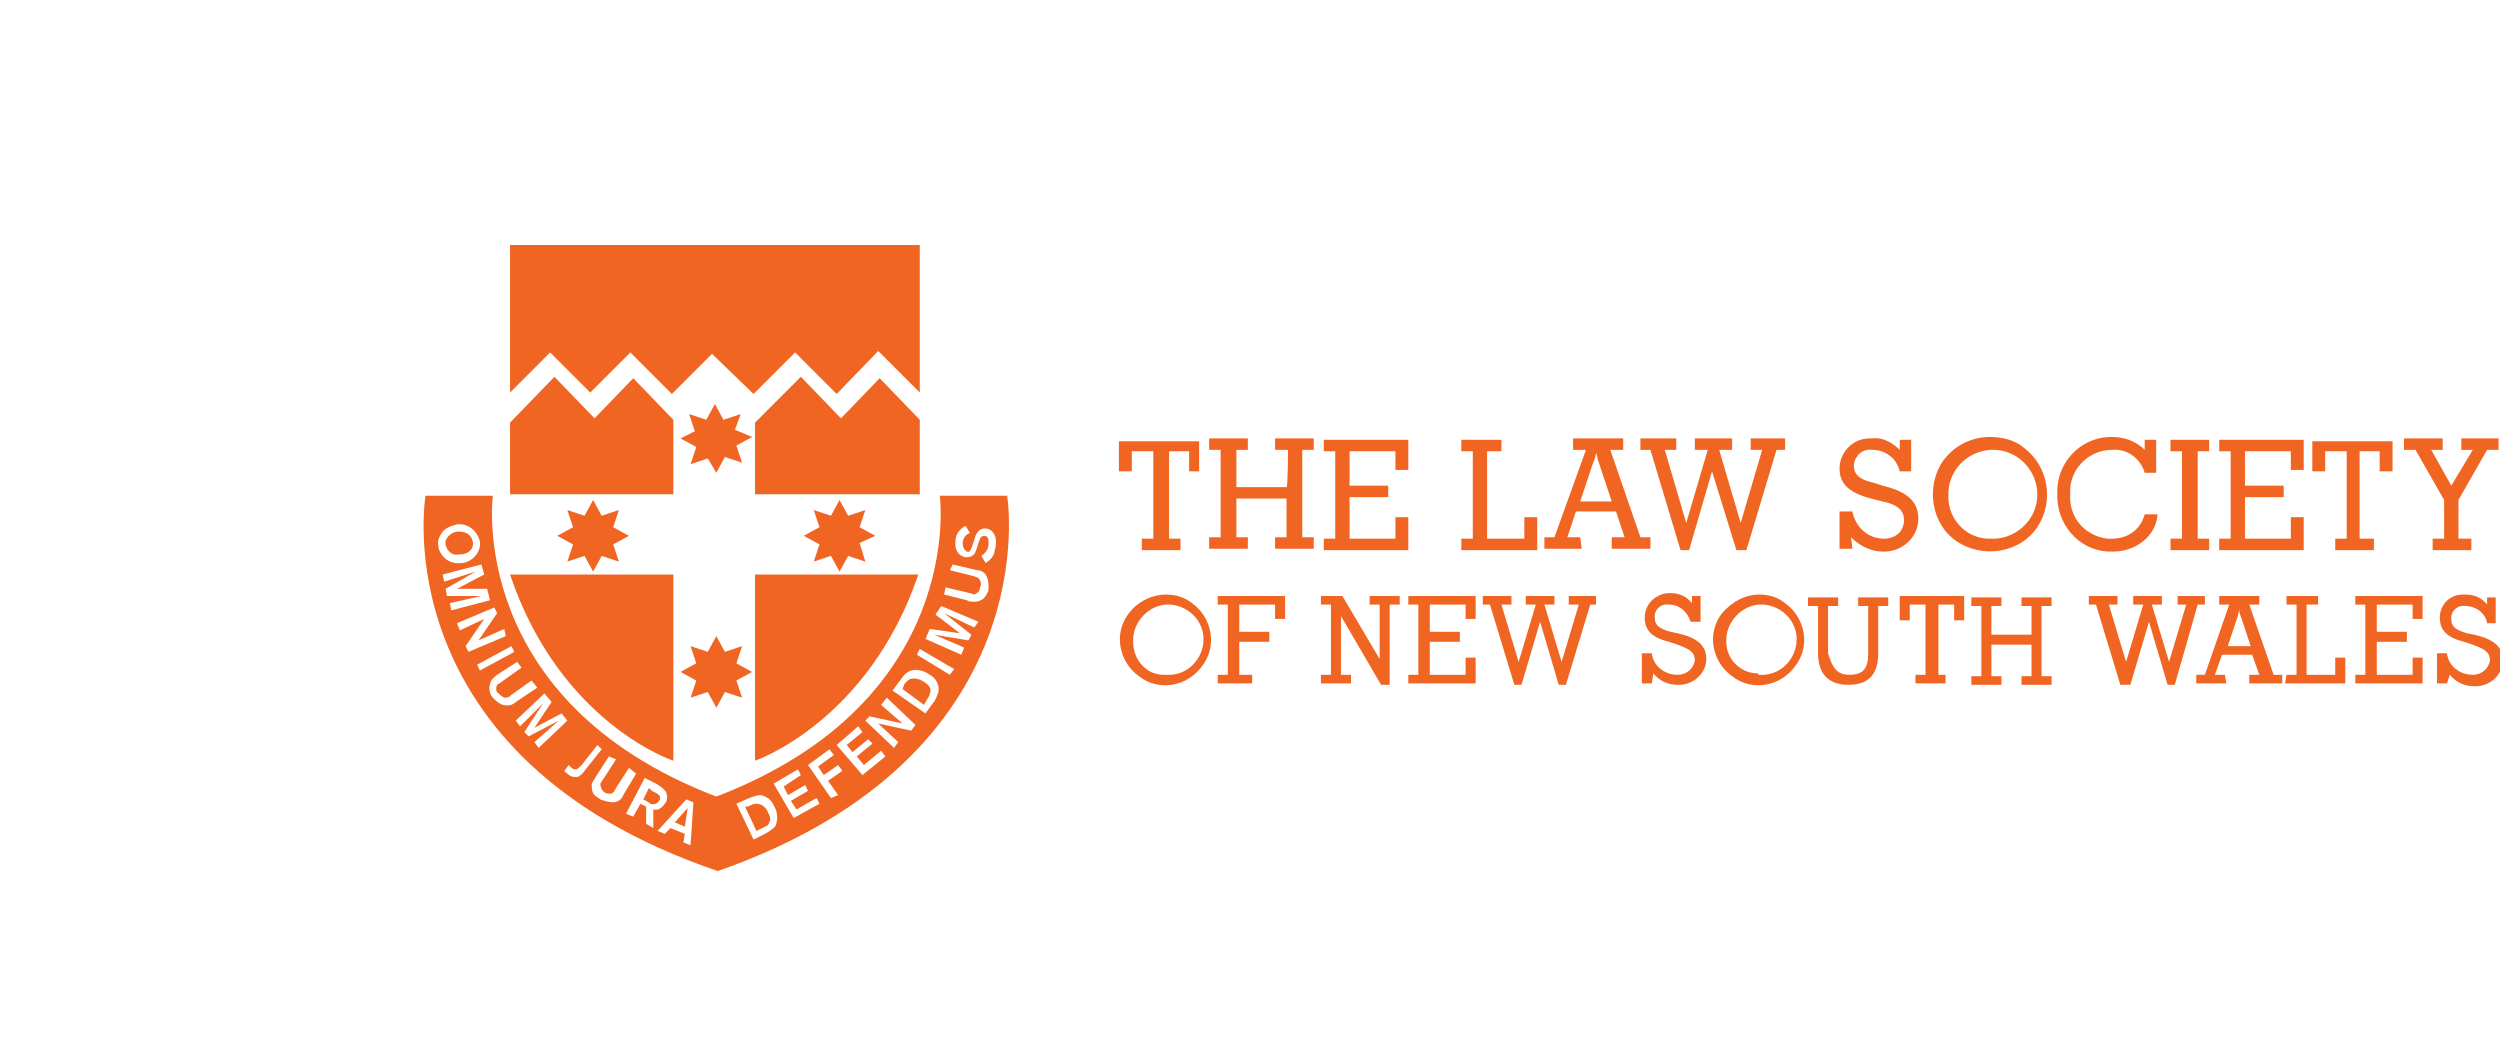
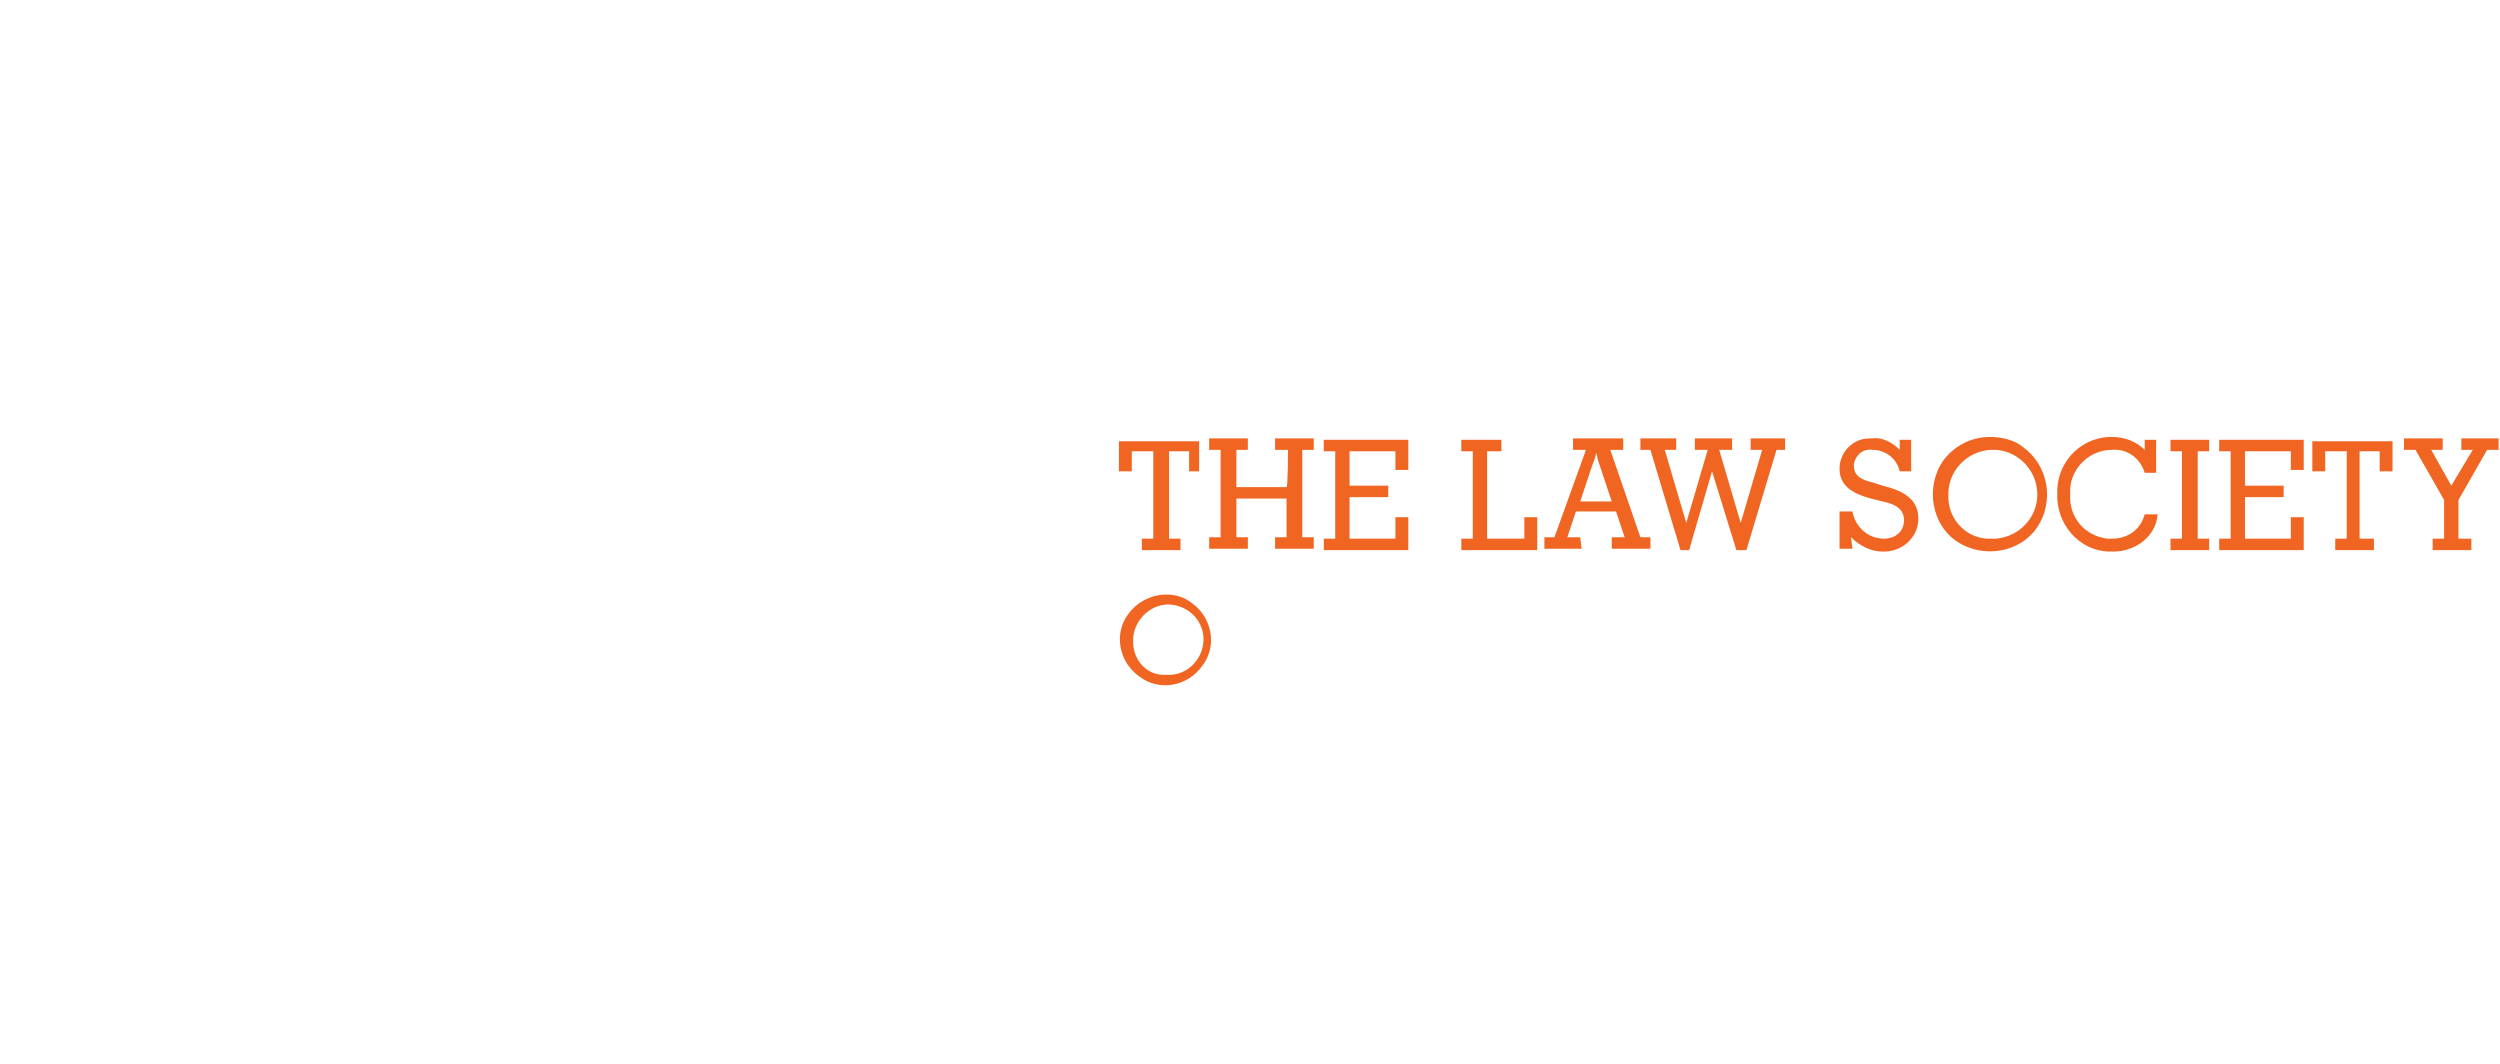
<svg xmlns="http://www.w3.org/2000/svg" version="1.1" id="Layer_1" x="0px" y="0px" viewBox="0 0 174.5 74.3" style="enable-background:new 0 0 174.5 74.3;" xml:space="preserve">
  <style type="text/css">
	.st0{fill:#F16522;}
</style>
  <title>lsnsw-logo</title>
  <g>
-     <path class="st0" d="M43.9,37.4l-1.1-0.6l0.4-1.2L42,36l-0.6-1.1L40.8,36l-1.2-0.4l0.4,1.2l-1.1,0.6l1.1,0.6l-0.4,1.2l1.2-0.4   l0.6,1.1l0.6-1.1l1.2,0.4l-0.4-1.2L43.9,37.4z M47,40.1H35.6c3.5,10.4,11.4,13,11.4,13V40.1z M35.6,29.5v5H47v-5.2l-2.8-2.9   l-2.7,2.8l-2.8-2.9L35.6,29.5z M61.3,24.5l2.9,2.9V17.1H35.6v10.3l2.8-2.8l2.8,2.8l2.8-2.8l2.9,2.9l2.8-2.8l2.9,2.8l2.9-2.9   l2.9,2.9L61.3,24.5z M47.5,46.9l1.1,0.6l-0.4,1.2l1.2-0.4l0.6,1.1l0.6-1.1l1.2,0.4l-0.4-1.2l1.1-0.6l-1.1-0.6l0.4-1.2l-1.2,0.4   l-0.6-1.1l-0.6,1.1l-1.2-0.4l0.4,1.2L47.5,46.9z M47.5,30.6l1.1,0.6l-0.4,1.2l1.2-0.4L50,33l0.6-1.1l1.2,0.4l-0.4-1.2l1.1-0.6   L51.3,30l0.4-1.1l-1.2,0.4l-0.6-1.1l-0.6,1.1l-1.2-0.4l0.4,1.2L47.5,30.6z M61.1,37.4L60,36.8l0.4-1.2L59.2,36l-0.6-1.1L58,36   l-1.2-0.4l0.4,1.2l-1.1,0.6l1.1,0.6l-0.4,1.2l1.2-0.4l0.6,1.1l0.6-1.1l1.2,0.4L60,37.9L61.1,37.4z M64.1,40.1H52.7v13   C52.7,53.1,60.6,50.4,64.1,40.1 M52.7,29.5v5h11.5v-5.2l-2.8-2.9l-2.7,2.8l-2.8-2.9L52.7,29.5z M33,37.8c-0.1-0.5-0.5-0.7-1-0.7   s-1,0.5-0.9,0.9c0.1,0.5,0.5,0.8,0.9,0.7c0,0,0,0,0.1,0C32.6,38.7,33.1,38.4,33,37.8 M46,55.9c0.1-0.1,0.1-0.3,0-0.4   c-0.1-0.1-0.3-0.2-0.5-0.3L45.3,55l-0.4,0.8l0.2,0.1l0.3,0.2C45.6,56.2,45.9,56.1,46,55.9C46,55.9,46,55.9,46,55.9 M47.8,57.7   l0.2-1.3l-0.9,1L47.8,57.7z M53.6,57.6c0.1-0.2,0.3-0.4,0-0.9c-0.1-0.3-0.4-0.6-0.8-0.6c-0.2,0-0.4,0.1-0.6,0.2L52,56.3l0.8,1.7   l0.2-0.1C53.2,57.8,53.4,57.7,53.6,57.6 M64.5,47.6c-0.3-0.2-0.6-0.3-1-0.2c-0.1,0.1-0.2,0.1-0.4,0.4L63,48.1l1.5,1.1l0.1-0.2   c0.1-0.2,0.3-0.4,0.3-0.6C65,48.2,65,47.9,64.5,47.6 M69.5,38.1c0,0.2-0.1,0.3-0.1,0.5c-0.1,0.3-0.3,0.5-0.6,0.7l-0.3-0.5   c0.3-0.2,0.5-0.5,0.5-0.8c0-0.1,0-0.2,0-0.3c0-0.1-0.1-0.3-0.3-0.3c-0.1,0-0.3,0.1-0.3,0.2c0,0.1-0.1,0.2-0.1,0.3l-0.1,0.3   c0,0.1-0.1,0.2-0.1,0.3c-0.1,0.3-0.4,0.4-0.7,0.4c-0.5-0.1-0.8-0.5-0.7-1.2c0-0.4,0.3-0.8,0.7-1l0.3,0.5c-0.3,0.1-0.5,0.4-0.5,0.7   c0,0.3,0.1,0.5,0.3,0.6s0.3-0.2,0.4-0.5l0.1-0.3c0.1-0.4,0.3-0.9,0.9-0.8C69.4,37,69.6,37.6,69.5,38.1 M66.5,39.4l1.7,0.4   c0.3,0,0.6,0.2,0.7,0.5c0.1,0.3,0.1,0.5,0.1,0.8c0,0.2-0.1,0.3-0.2,0.5C68.6,41.9,68.3,42,68,42c-0.2,0-0.4,0-0.5-0.1l-1.6-0.4   L66,41l1.7,0.4c0.1,0,0.2,0.1,0.3,0.1c0.2-0.1,0.4-0.2,0.4-0.5c0.1-0.2,0.1-0.3,0-0.5c-0.1-0.2-0.2-0.2-0.5-0.3l-1.6-0.4L66.5,39.4   z M65.7,42.3l2.6,1.1L68,43.8l-2.1-1l1.9,1.5l-0.2,0.4l-2.4-0.4l2.1,0.9l-0.2,0.5l-2.5-1.1l0.3-0.7l2.1,0.3l-1.7-1.3L65.7,42.3z    M64.2,45.3l2.4,1.4l-0.3,0.4L64,45.7L64.2,45.3z M63.6,46.8c0.4-0.1,0.9,0,1.3,0.3c0.4,0.2,0.7,0.7,0.6,1.2   c-0.1,0.3-0.2,0.6-0.4,0.8l-0.5,0.7l-2.3-1.6l0.6-0.8C63.1,47.1,63.3,46.9,63.6,46.8 M61.9,48.7l2,1.9L63.6,51l-2.3-0.5l1.4,1.3   l-0.3,0.4l-2-1.9l0.3-0.3l2.3,0.5l-1.5-1.3L61.9,48.7z M60.2,51.1l-1.1,0.9l0.4,0.5l1.1-0.9l0.3,0.3l-1.1,0.9l0.5,0.6l1.2-1   l0.3,0.4l-1.6,1.3L58.4,52l1.5-1.3L60.2,51.1z M58.2,52.7l-1.1,0.8l0.4,0.6l1-0.7l0.3,0.4l-1,0.7l0.7,1L58,55.7l-1.6-2.3l1.5-1.1   L58.2,52.7z M54.7,54.9l0.3,0.6l1.2-0.7l0.2,0.4l-1.2,0.7l0.4,0.6l1.4-0.8l0.2,0.4l-1.8,1l-1.4-2.4l1.7-1l0.2,0.4L54.7,54.9z    M54.1,56.4c0.2,0.4,0.2,0.9,0,1.3c-0.2,0.2-0.5,0.4-0.7,0.5l-0.8,0.4l-1.2-2.5l0.9-0.4c0.3-0.1,0.5-0.2,0.8-0.2   C53.6,55.6,53.9,55.9,54.1,56.4 M48.4,56L48.2,59l-0.5-0.2l0.1-0.6l-1-0.4l-0.4,0.4l-0.5-0.2l2-2.2L48.4,56z M46.4,56.1   c-0.2,0.3-0.5,0.5-0.8,0.4v1.3l-0.5-0.3v-1.2l-0.4-0.2l-0.5,0.9l-0.5-0.2l1.3-2.5l0.8,0.4c0.3,0.2,0.5,0.3,0.7,0.6   C46.6,55.6,46.6,55.9,46.4,56.1 M44.4,54l-0.9,1.5c-0.1,0.3-0.4,0.5-0.7,0.5c-0.3,0-0.6-0.1-0.9-0.2c-0.1-0.1-0.3-0.2-0.4-0.3   c-0.2-0.2-0.2-0.5-0.2-0.8c0.1-0.2,0.2-0.3,0.3-0.5l0.9-1.4L43,53l-0.9,1.4c-0.1,0.1-0.1,0.2-0.2,0.3c0,0.2,0.1,0.5,0.3,0.6   c0.1,0.1,0.3,0.1,0.4,0.1c0.2,0,0.3-0.2,0.4-0.4l0.9-1.4L44.4,54z M42,52.3l-1.2,1.5c-0.1,0.2-0.3,0.3-0.4,0.4   c-0.3,0.1-0.6,0-0.8-0.2c-0.1-0.1-0.2-0.1-0.2-0.2l0.3-0.4c0.1,0.1,0.1,0.1,0.2,0.2c0.1,0.1,0.2,0.1,0.3,0.1c0.1,0,0.2-0.1,0.4-0.3   l1.1-1.4L42,52.3z M39.6,50.3l-2,1.9l-0.3-0.4l1.7-1.5l-2.1,1.1l-0.3-0.3l1.3-2l-1.6,1.6l-0.3-0.4l2-1.9l0.5,0.6l-1.2,1.8l1.9-1   L39.6,50.3z M37.5,48L36,49c-0.2,0.2-0.5,0.3-0.9,0.2c-0.3-0.1-0.5-0.3-0.7-0.5c-0.1-0.1-0.2-0.3-0.2-0.4c-0.1-0.3,0-0.6,0.1-0.8   c0.1-0.2,0.3-0.3,0.4-0.4l1.4-0.9l0.3,0.4l-1.4,1c-0.1,0.1-0.2,0.1-0.3,0.2c-0.1,0.2-0.1,0.5,0.1,0.6c0.1,0.1,0.2,0.2,0.4,0.3   c0.2,0,0.3,0,0.5-0.2l1.4-1L37.5,48z M35.9,45.5l-2.4,1.3l-0.2-0.4l2.4-1.3L35.9,45.5z M35.3,44.4l-2.6,1.1l-0.2-0.4l1.3-1.9   L32.1,44l-0.2-0.5l2.6-1.1l0.2,0.4l-1.3,1.9l1.8-0.8L35.3,44.4z M34.2,41.9l-2.7,0.7l-0.1-0.5l2.2-0.5h-2.4l-0.1-0.5l2.1-1.2   L31,40.6l-0.1-0.5l2.7-0.7l0.2,0.7l-1.9,1h2.1L34.2,41.9z M33.5,37.8c0.1,0.7-0.5,1.4-1.2,1.5c0,0-0.1,0-0.1,0   c-0.7,0.1-1.4-0.3-1.6-1.1c0,0,0-0.1,0-0.1c-0.1-0.4,0.1-0.7,0.3-1c0.3-0.3,0.6-0.4,1-0.5C32.6,36.5,33.3,37,33.5,37.8   C33.5,37.7,33.5,37.8,33.5,37.8 M70.3,34.6h-4.7c0,0,1.9,14.3-15.6,21c-17.5-6.7-15.6-21-15.6-21h-4.7c0,0-3.1,18.2,20.4,26.2   C73.3,52.7,70.3,34.6,70.3,34.6" />
    <path class="st0" d="M82.4,37.6v0.8h-2.7v-0.8h0.8v-6.1h-1.5v1.4h-0.9v-2.1h5.6v2.1H83v-1.4h-1.4v6.1   C81.5,37.6,82.4,37.6,82.4,37.6z M89.9,31.4H89v-0.8h2.7v0.8h-0.8v6.1h0.8v0.8H89v-0.8h0.8v-2.7h-3.5v2.7h0.8v0.8h-2.7v-0.8h0.8   v-6.1h-0.8v-0.8h2.7v0.8h-0.8V34h3.5C89.9,34,89.9,31.4,89.9,31.4z M92.4,37.6h0.8v-6.1h-0.8v-0.8h5.9v2.1h-0.9v-1.3h-3.2v2.4h2.7   v0.8h-2.7v2.9h3.2v-1.5h0.9v2.3h-5.9C92.4,38.3,92.4,37.6,92.4,37.6z M102,37.6h0.8v-6.1H102v-0.8h2.8v0.8h-1v6.1h2.6v-1.5h0.9v2.3   H102V37.6z M110.4,38.3h-2.6v-0.8h0.7l2.2-6.1h-0.9v-0.8h3.5v0.8h-0.9l2.1,6.1h0.7v0.8h-2.7v-0.8h0.9l-0.6-1.8H110l-0.6,1.8h0.9   L110.4,38.3z M112.5,35l-0.9-2.7c-0.1-0.2-0.1-0.5-0.2-0.7c0,0.2-0.1,0.5-0.2,0.7l-0.9,2.7H112.5z M117.3,38.4l-2.1-7h-0.7v-0.8   h2.5v0.8h-0.8l1.5,5.1l1.5-5.1h-0.9v-0.8h2.6v0.8H120l1.5,5.1l1.5-5.1h-0.8v-0.8h2.4v0.8H124l-2.1,7h-0.7l-1.7-5.5l-1.6,5.5H117.3z    M129.3,38.3h-0.9v-2.6h0.9c0.2,1.1,1.1,1.9,2.2,1.9c0.8,0,1.4-0.5,1.4-1.3c0,0,0,0,0,0c0-0.7-0.5-1.1-1.5-1.3l-0.8-0.2   c-1.5-0.4-2.2-1-2.2-2.1c0-1.1,0.9-2.1,2.1-2.1c0.1,0,0.2,0,0.2,0c0.7-0.1,1.4,0.3,1.9,0.8v-0.7h0.8v2.2h-0.8   c-0.2-0.9-1-1.5-1.9-1.5c-0.7-0.1-1.2,0.4-1.3,1c0,0,0,0.1,0,0.1c0,0.7,0.5,1,1.4,1.2l0.6,0.2c1.7,0.4,2.5,1.1,2.5,2.3   c0,1.3-1.1,2.3-2.4,2.3c0,0-0.1,0-0.1,0c-0.8,0-1.6-0.4-2.2-1L129.3,38.3z M138.9,30.5c0.8,0,1.7,0.2,2.3,0.7   c1.8,1.3,2.2,3.8,1,5.6s-3.8,2.2-5.6,1s-2.2-3.8-1-5.6C136.4,31.1,137.6,30.5,138.9,30.5 M138.9,37.6c1.7,0.1,3.2-1.2,3.3-2.9   s-1.2-3.2-2.9-3.3s-3.2,1.2-3.3,2.9c0,0.1,0,0.1,0,0.2c-0.1,1.6,1.1,3,2.7,3.1C138.7,37.6,138.8,37.6,138.9,37.6 M147.5,38.5   c-2.1,0.1-3.8-1.6-3.9-3.7c0-0.1,0-0.2,0-0.3c-0.1-2.1,1.5-3.9,3.6-4c0.1,0,0.2,0,0.2,0c0.9,0,1.7,0.3,2.3,0.9v-0.7h0.8V33h-0.8   c-0.3-1-1.2-1.7-2.3-1.6c-1.5,0-2.8,1.2-2.9,2.7c0,0.1,0,0.2,0,0.4c-0.1,1.6,1,2.9,2.6,3.1c0.1,0,0.2,0,0.3,0c1.1,0,2-0.6,2.3-1.7   h0.9C150.5,37.4,149.1,38.5,147.5,38.5" />
    <path class="st0" d="M154.2,37.6v0.8h-2.7v-0.8h0.8v-6.1h-0.8v-0.8h2.7v0.8h-0.8v6.1H154.2z M154.9,37.6h0.8v-6.1h-0.8v-0.8h5.9   v2.1h-0.9v-1.3h-3.2v2.4h2.7v0.8h-2.7v2.9h3.2v-1.5h0.9v2.3h-5.9C154.9,38.3,154.9,37.6,154.9,37.6z M165.7,37.6v0.8H163v-0.8h0.8   v-6.1h-1.5v1.4h-0.9v-2.1h5.6v2.1h-0.9v-1.4h-1.4v6.1L165.7,37.6L165.7,37.6z M172.5,37.6v0.8h-2.7v-0.8h0.8v-2.7l-2-3.5h-0.8v-0.8   h2.7v0.8h-0.8l1.4,2.5l1.5-2.5h-0.8v-0.8h2.6v0.8h-0.8l-2,3.5v2.7L172.5,37.6L172.5,37.6z M81.4,41.5c0.7,0,1.3,0.2,1.8,0.6   c1.4,1,1.8,3,0.7,4.4c-1,1.4-3,1.8-4.4,0.7c-1.4-1-1.8-3-0.7-4.4C79.4,42,80.4,41.5,81.4,41.5 M81.4,47.1c1.4,0.1,2.5-1,2.6-2.3   c0.1-1.4-1-2.5-2.3-2.6s-2.5,1-2.6,2.3c0,0,0,0.1,0,0.1C79,46,80,47.1,81.2,47.1C81.3,47.1,81.3,47.1,81.4,47.1" />
-     <path class="st0" d="M85,47.1h0.7v-4.9H85v-0.6h4.7v1.6h-0.7v-1h-2.5v1.9h2.1v0.7h-2.1v2.3h0.9v0.6H85V47.1z M94.3,47.1v0.6h-2.1   v-0.6h0.7v-4.9h-0.7v-0.6h1.5l2.6,4.4v-3.8h-0.7v-0.6h2.1v0.6H97v5.6h-0.6l-2.8-4.8v4.1C93.6,47.1,94.3,47.1,94.3,47.1z M98.3,47.1   H99v-4.9h-0.7v-0.6h4.7v1.6h-0.7v-1h-2.5v1.9h2.1v0.7h-2.1v2.3h2.5v-1.2h0.7v1.8h-4.7C98.3,47.7,98.3,47.1,98.3,47.1z M105.7,47.8   l-1.7-5.6h-0.5v-0.6h2v0.6h-0.7l1.2,4l1.2-4h-0.7v-0.6h2v0.6h-0.7l1.2,4l1.2-4h-0.7v-0.6h1.9v0.6H111l-1.7,5.6h-0.5l-1.3-4.4   l-1.3,4.4H105.7z M115.3,47.7h-0.7v-2.1h0.7c0.1,0.9,0.9,1.5,1.8,1.5c0.6,0,1.1-0.4,1.2-1c0,0,0,0,0,0c0-0.6-0.4-0.8-1.2-1.1   l-0.6-0.2c-1.2-0.3-1.7-0.8-1.7-1.7c0-0.9,0.7-1.6,1.6-1.7c0.1,0,0.1,0,0.2,0c0.6,0,1.1,0.2,1.5,0.7v-0.5h0.6v1.8H118   c-0.2-0.7-0.8-1.2-1.5-1.2c-0.5-0.1-1,0.3-1,0.8c0,0,0,0,0,0.1c0,0.6,0.4,0.8,1.1,1l0.5,0.1c1.3,0.3,2,0.8,2,1.8   c0,1-0.9,1.8-1.9,1.8c0,0-0.1,0-0.1,0c-0.7,0-1.3-0.3-1.7-0.8L115.3,47.7z M122.8,41.5c0.7,0,1.3,0.2,1.8,0.6c1.4,1,1.8,3,0.7,4.4   c-1,1.4-3,1.8-4.4,0.7c-1.4-1-1.8-3-0.7-4.4C120.9,42,121.8,41.5,122.8,41.5 M122.8,47.1c1.4,0.1,2.5-1,2.6-2.3   c0.1-1.4-1-2.5-2.3-2.6s-2.5,1-2.6,2.3c0,0,0,0.1,0,0.1c-0.1,1.3,0.9,2.4,2.2,2.4C122.7,47.1,122.8,47.1,122.8,47.1 M129.1,47.1   c1,0,1.3-0.5,1.3-1.5v-3.3h-0.7v-0.6h2.1v0.6h-0.7v3.3c0,1.5-0.7,2.2-2.1,2.2s-2.1-0.8-2.1-2.2v-3.3h-0.7v-0.6h2.1v0.6h-0.7v3.3   C127.9,46.6,128.2,47.1,129.1,47.1" />
-     <path class="st0" d="M135.8,47.1v0.6h-2.1v-0.6h0.7v-4.9h-1.1v1.1h-0.7v-1.7h4.5v1.7h-0.7v-1.1h-1.1v4.9H135.8L135.8,47.1z    M141.8,42.3h-0.7v-0.6h2.1v0.6h-0.7v4.9h0.7v0.6h-2.1v-0.6h0.7V45H139v2.2h0.7v0.6h-2.1v-0.6h0.7v-4.9h-0.7v-0.6h2.1v0.6H139v2   h2.8C141.8,44.3,141.8,42.3,141.8,42.3z M148,47.8l-1.7-5.6h-0.5v-0.6h2v0.6h-0.6l1.2,4l1.2-4h-0.7v-0.6h2v0.6h-0.7l1.2,4l1.2-4   H152v-0.6h1.9v0.6h-0.5l-1.6,5.6h-0.5l-1.3-4.4l-1.3,4.4H148L148,47.8z M155.4,47.7h-2.1v-0.6h0.6l1.7-4.9h-0.7v-0.6h2.8v0.6H157   l1.7,4.9h0.6v0.6H157v-0.6h0.7l-0.5-1.4h-2.1l-0.5,1.4h0.7L155.4,47.7z M157.1,45.1l-0.7-2.1c-0.1-0.2-0.1-0.4-0.1-0.5   c0,0.2-0.1,0.4-0.1,0.5l-0.7,2.1H157.1z M159.6,47.1h0.7v-4.9h-0.7v-0.6h2.2v0.6h-0.8v4.9h2v-1.2h0.7v1.8h-4.2L159.6,47.1   L159.6,47.1z M164.4,47.1h0.7v-4.9h-0.7v-0.6h4.7v1.6h-0.7v-1h-2.5v1.9h2.1v0.7h-2.1v2.3h2.5v-1.2h0.7v1.8h-4.7   C164.4,47.7,164.4,47.1,164.4,47.1z M170.8,47.7h-0.7v-2.1h0.7c0.1,0.9,0.9,1.5,1.8,1.5c0.6,0,1.1-0.4,1.2-1c0,0,0,0,0,0   c0-0.6-0.4-0.8-1.2-1.1l-0.6-0.2c-1.2-0.3-1.7-0.8-1.7-1.7c0-0.9,0.7-1.6,1.6-1.6c0.1,0,0.1,0,0.2,0c0.6,0,1.1,0.2,1.5,0.7v-0.5   h0.6v1.8h-0.6c-0.1-0.7-0.8-1.2-1.5-1.2c-0.5-0.1-1,0.3-1,0.8c0,0,0,0,0,0.1c0,0.6,0.4,0.8,1.1,1l0.5,0.1c1.3,0.3,2,0.8,2,1.8   c0,1-0.9,1.8-1.9,1.8c0,0-0.1,0-0.1,0c-0.7,0-1.3-0.3-1.7-0.8L170.8,47.7z" />
  </g>
</svg>